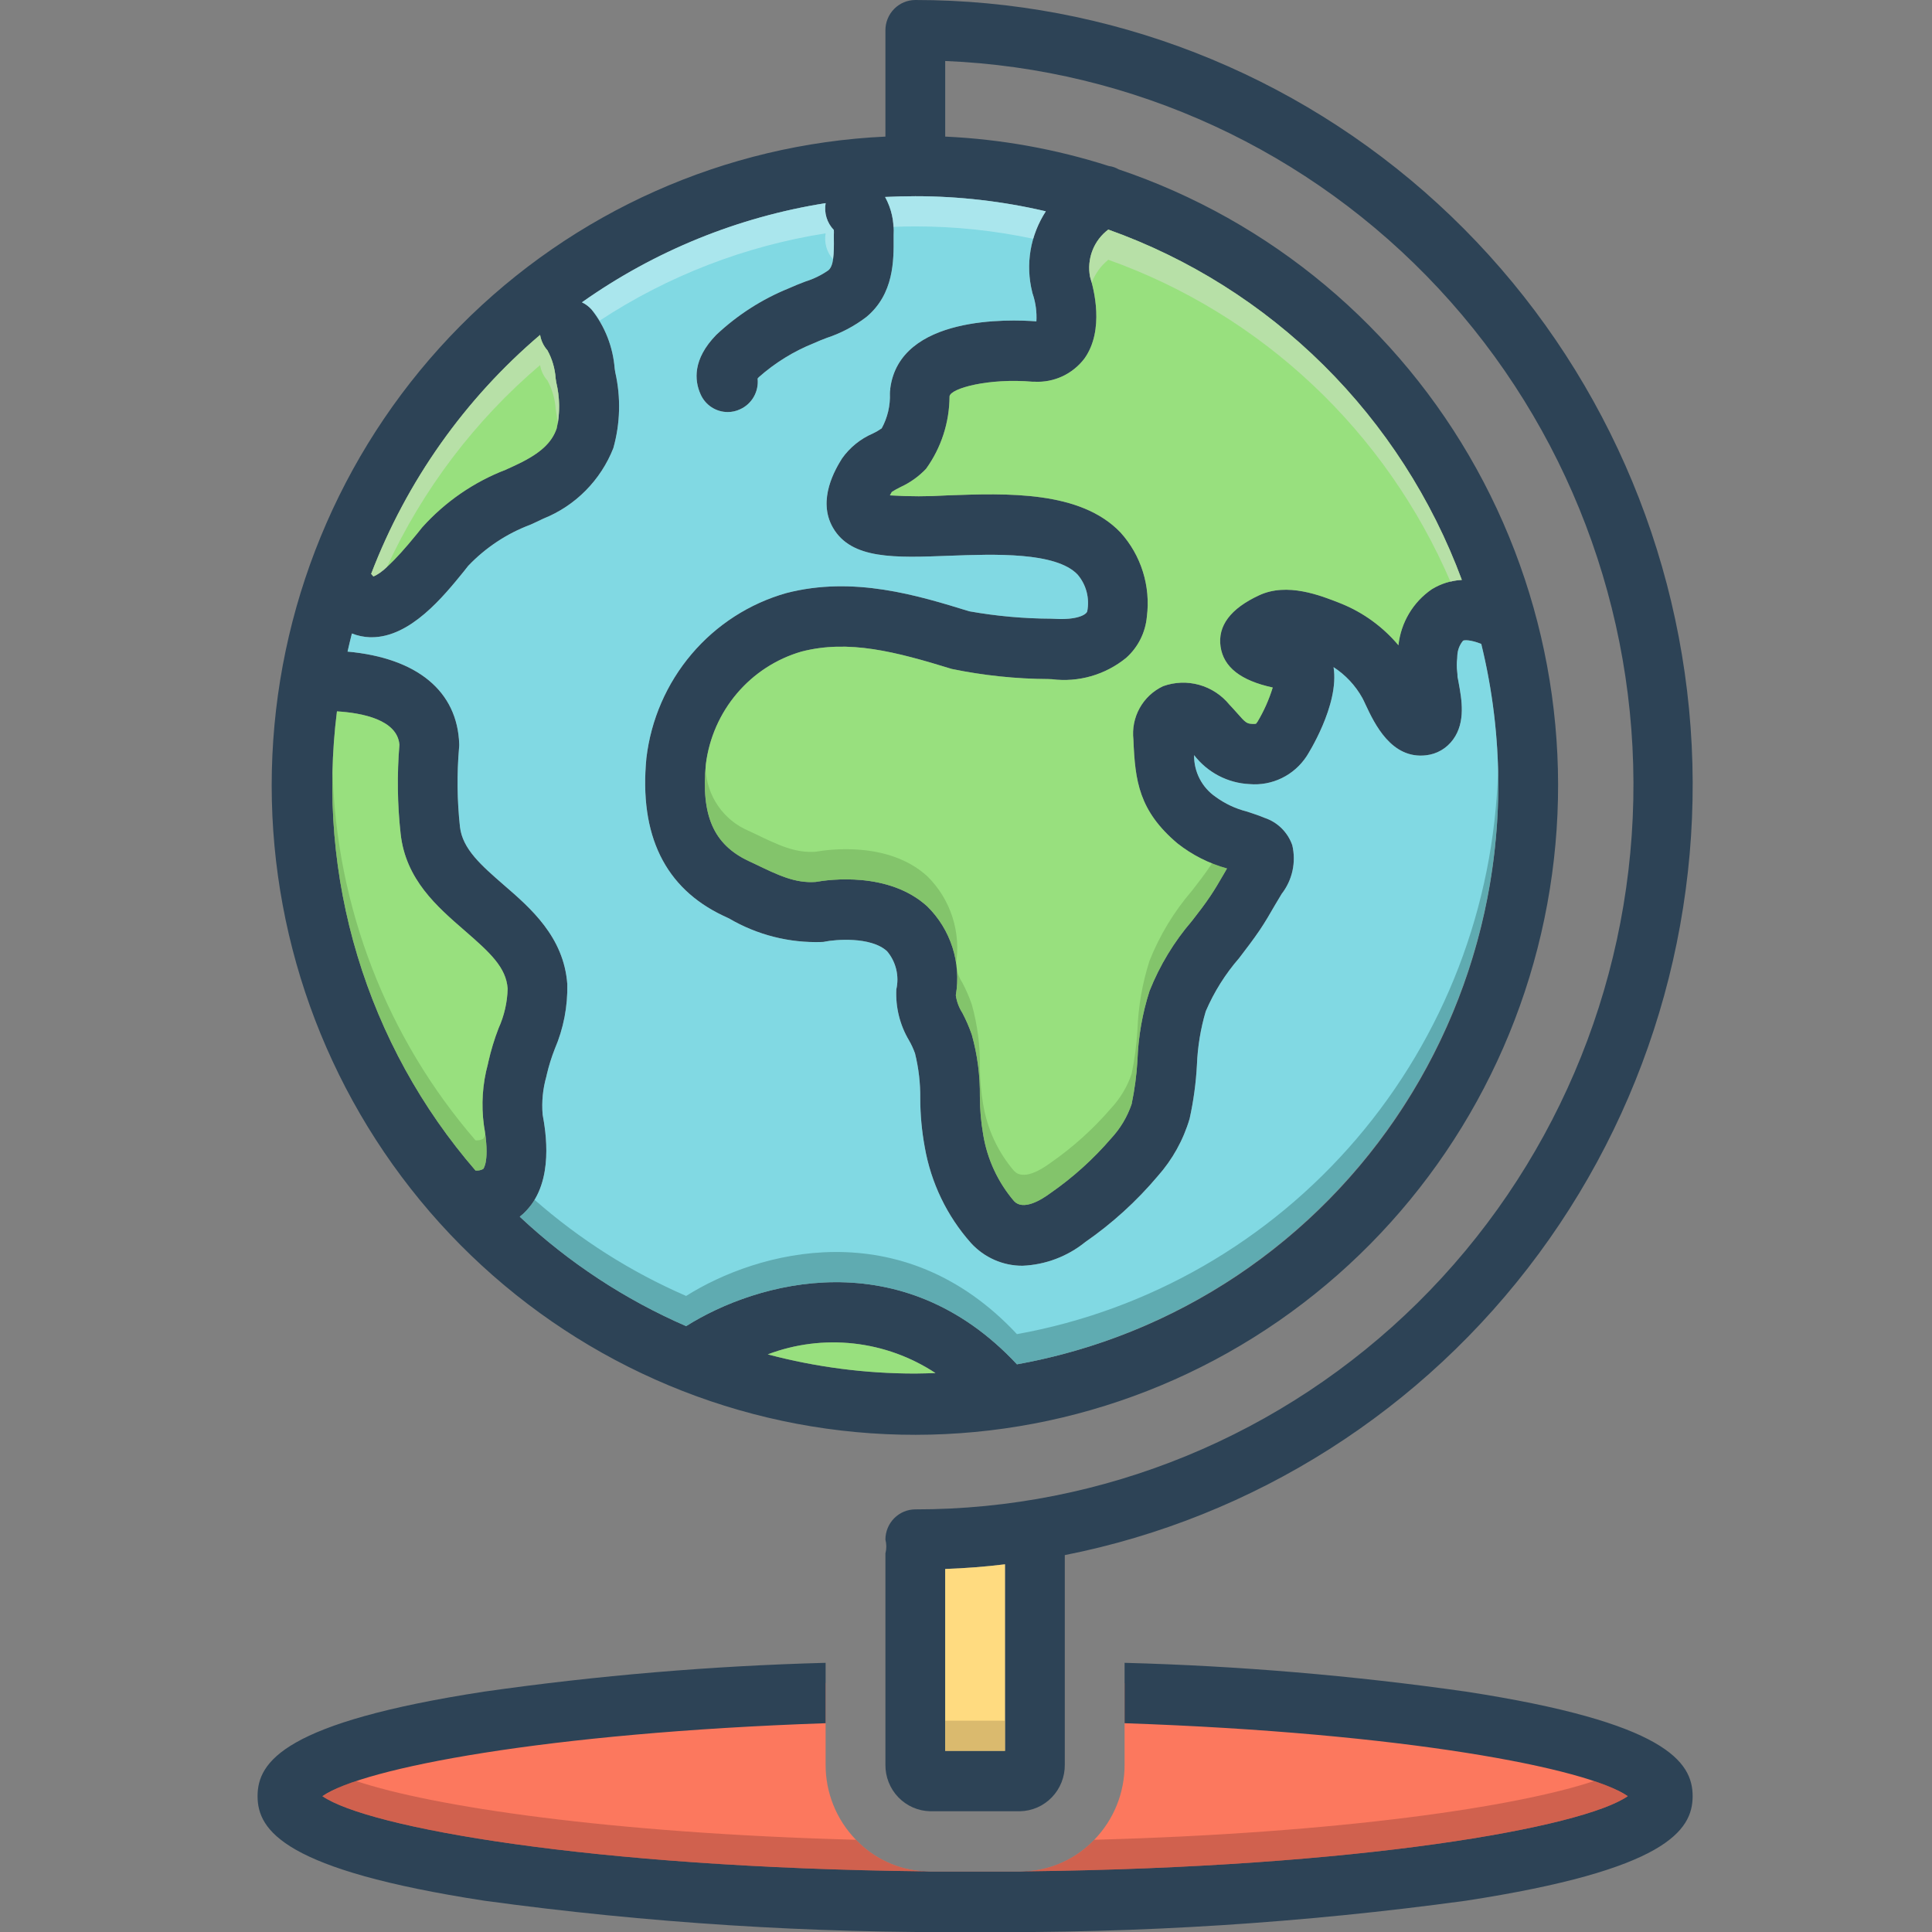
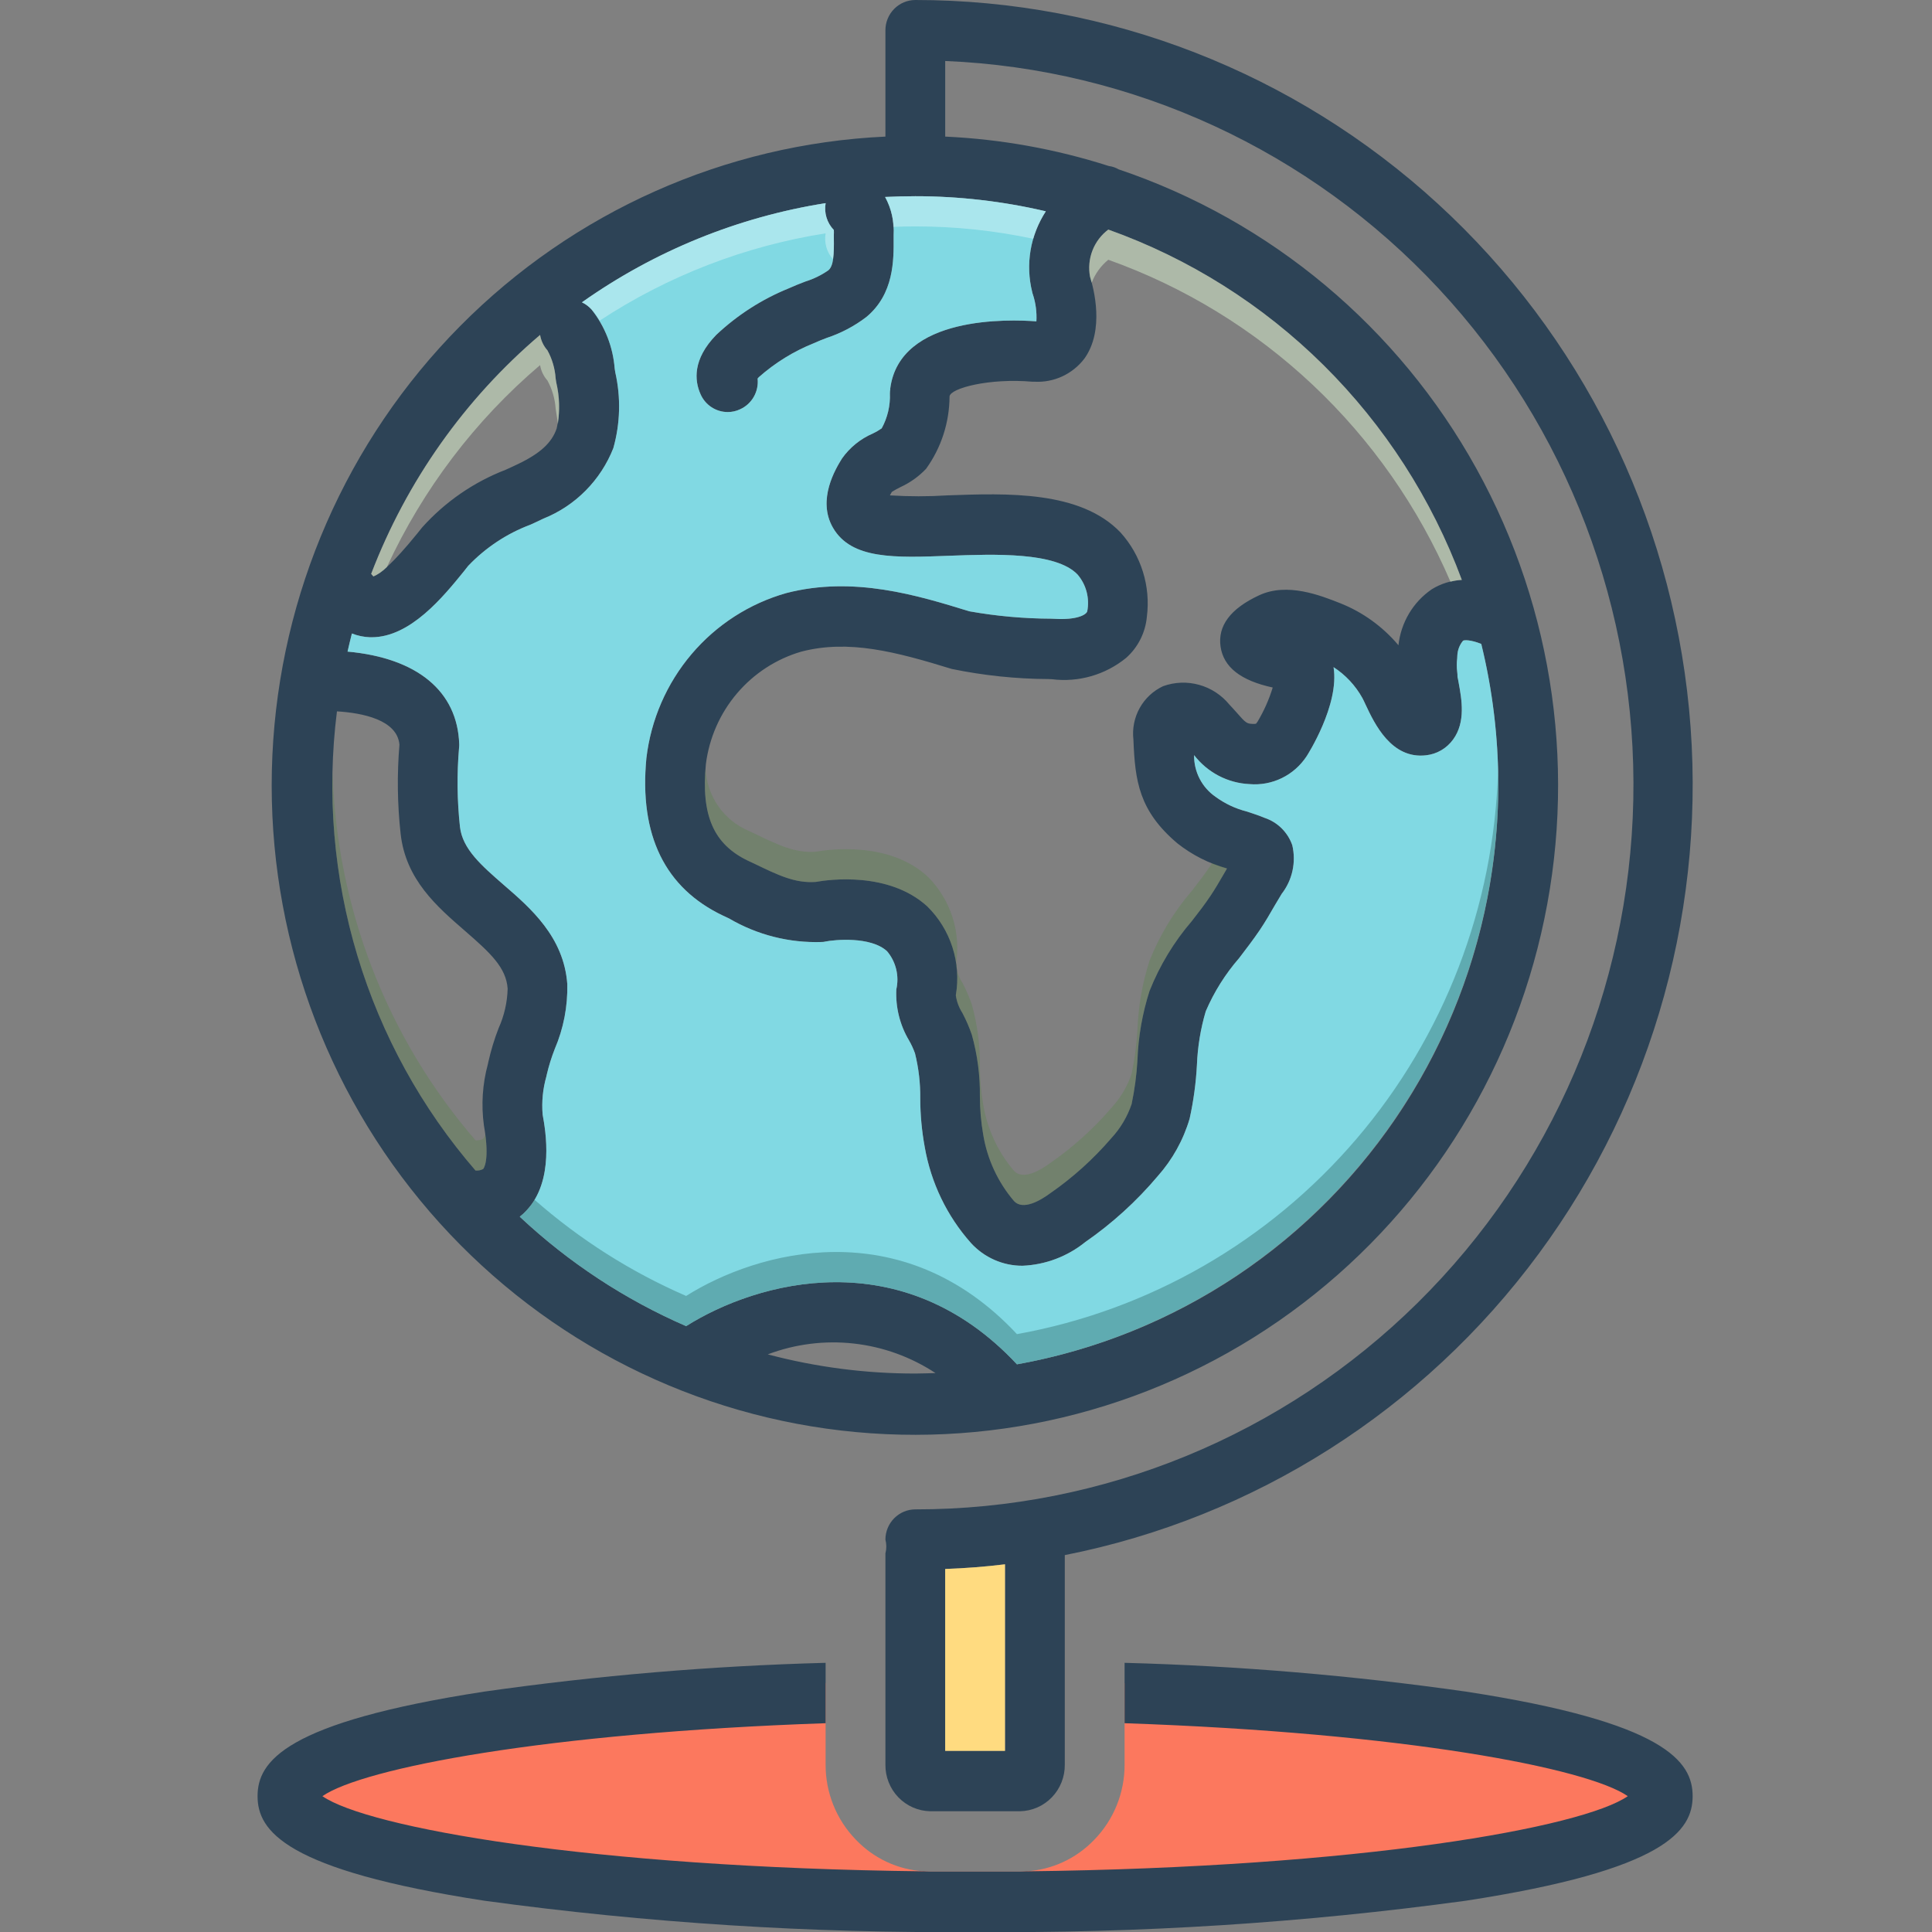
<svg xmlns="http://www.w3.org/2000/svg" width="104" height="104" viewBox="0 0 104 104" fill="none">
  <rect x="0" y="0" width="104" height="104" fill="#808080" stroke="none" />
  <g id="geography 1" clip-path="url(#clip0_213_1288)">
    <path id="Vector" d="M89.24 96.346C89.24 99.604 72.728 102.237 52.353 102.237C31.986 102.237 15.474 99.604 15.474 96.346C15.474 93.527 27.874 91.171 44.443 90.594V94.989C44.438 96.503 45.025 97.957 46.076 99.036C47.044 100.048 48.355 100.655 49.746 100.734C49.858 100.742 49.963 100.75 50.076 100.75H54.904C55.017 100.75 55.121 100.742 55.234 100.734C56.625 100.655 57.935 100.048 58.903 99.036C59.954 97.957 60.541 96.503 60.537 94.989V90.602C76.968 91.203 89.24 93.543 89.24 96.346Z" fill="#FC785E" />
    <path id="Vector_2" d="M91.115 96.688C91.115 94.832 89.664 92.712 78.906 91.059C72.817 90.192 66.684 89.674 60.537 89.51V92.761C75.6 93.278 85.446 95.177 87.624 96.688C85.2 98.369 73.276 100.531 55.234 100.734C55.124 100.739 55.015 100.75 54.904 100.75H50.076C49.965 100.75 49.855 100.739 49.746 100.734C31.702 100.531 19.779 98.369 17.355 96.688C19.534 95.177 29.38 93.278 44.443 92.761V89.51C38.296 89.674 32.163 90.192 26.073 91.059C15.315 92.712 13.865 94.832 13.865 96.688C13.865 98.543 15.316 100.663 26.073 102.316C34.828 103.513 43.656 104.076 52.49 104C61.324 104.076 70.152 103.513 78.906 102.316C89.665 100.663 91.115 98.543 91.115 96.688Z" fill="#2D4356" />
    <path id="Vector_3" d="M49.271 7.25632e-08C48.845 0.001 48.436 0.173 48.135 0.477C47.833 0.782 47.663 1.194 47.662 1.625V7.353C39.039 7.753 30.875 11.39 24.77 17.552C18.665 23.714 15.06 31.956 14.662 40.663C14.263 49.369 17.1 57.912 22.616 64.616C28.131 71.32 35.929 75.703 44.478 76.903C53.028 78.104 61.714 76.037 68.832 71.108C75.951 66.178 80.989 58.741 82.959 50.255C84.929 41.769 83.689 32.846 79.481 25.236C75.274 17.626 68.403 11.877 60.215 9.116C60.055 9.021 59.877 8.96 59.692 8.938C56.836 8.023 53.874 7.49 50.881 7.353V3.283C60.983 3.699 70.52 8.098 77.445 15.536C84.371 22.974 88.132 32.856 87.921 43.063C87.71 53.269 83.545 62.985 76.319 70.125C69.092 77.264 59.382 81.259 49.271 81.25C48.845 81.251 48.436 81.423 48.135 81.727C47.833 82.032 47.663 82.444 47.662 82.875C47.726 83.12 47.726 83.378 47.662 83.623V94.989C47.654 95.645 47.904 96.277 48.356 96.747C48.809 97.218 49.427 97.488 50.076 97.5H54.904C55.553 97.488 56.172 97.218 56.624 96.747C57.076 96.277 57.326 95.645 57.318 94.989V83.712C67.522 81.693 76.617 75.911 82.829 67.491C89.041 59.072 91.926 48.618 90.922 38.168C89.917 27.718 85.095 18.02 77.395 10.964C69.695 3.908 59.669 -0.001 49.271 7.25632e-08ZM29.074 18.029C29.124 18.338 29.261 18.625 29.468 18.858C29.723 19.323 29.875 19.839 29.91 20.369L29.943 20.581C30.143 21.393 30.152 22.242 29.967 23.059C29.709 23.831 29.082 24.407 27.875 24.984C27.649 25.09 27.432 25.196 27.207 25.293C25.497 25.954 23.964 27.012 22.733 28.381L22.459 28.722C21.115 30.379 20.439 30.907 20.101 31.029L20.085 31.013C20.053 30.971 20.018 30.93 19.981 30.891C21.892 25.9 25.019 21.476 29.074 18.029ZM26.837 55.356C26.61 55.942 26.427 56.545 26.289 57.159L26.265 57.273C25.972 58.346 25.898 59.469 26.048 60.572C26.386 62.498 26.024 62.912 26.008 62.928C25.882 62.995 25.739 63.023 25.597 63.009C22.695 59.656 20.53 55.719 19.244 51.459C17.958 47.198 17.581 42.711 18.138 38.293C19.49 38.374 21.389 38.74 21.502 40.089C21.369 41.685 21.39 43.291 21.566 44.883C21.839 47.352 23.529 48.807 25.018 50.099C26.394 51.293 27.247 52.081 27.327 53.219C27.308 53.957 27.141 54.684 26.837 55.356ZM49.271 73.938C46.591 73.94 43.921 73.593 41.329 72.906C42.807 72.347 44.394 72.148 45.962 72.323C47.531 72.498 49.036 73.043 50.358 73.913C49.995 73.921 49.633 73.938 49.271 73.938ZM58.372 19.305C59.475 17.769 58.871 15.519 58.678 14.901C58.588 14.427 58.633 13.937 58.806 13.487C58.98 13.037 59.276 12.646 59.66 12.358C64.004 13.907 67.959 16.398 71.247 19.656C74.535 22.914 77.076 26.86 78.691 31.216C78.118 31.245 77.562 31.419 77.073 31.72C76.576 32.061 76.157 32.507 75.847 33.028C75.538 33.548 75.344 34.131 75.279 34.734C74.437 33.734 73.365 32.958 72.156 32.476C71.086 32.053 69.292 31.338 67.779 32.045C66.234 32.76 65.542 33.694 65.703 34.807C65.864 35.913 66.789 36.636 68.511 37.009C68.313 37.656 68.037 38.275 67.691 38.854C67.642 38.927 67.61 38.951 67.61 38.959C67.549 38.97 67.487 38.972 67.425 38.968C67.119 38.951 67.071 38.935 66.556 38.342C66.435 38.212 66.314 38.066 66.178 37.928C65.756 37.413 65.188 37.042 64.55 36.865C63.912 36.687 63.236 36.712 62.613 36.936C62.08 37.184 61.638 37.596 61.35 38.112C61.063 38.629 60.944 39.224 61.012 39.812C61.1 42.047 61.309 43.648 63.386 45.403C64.176 46.025 65.082 46.484 66.049 46.751C65.985 46.865 65.92 46.979 65.856 47.084C65.63 47.474 65.397 47.873 65.156 48.23C64.858 48.677 64.52 49.116 64.158 49.579C63.197 50.696 62.427 51.968 61.881 53.341C61.494 54.547 61.274 55.802 61.229 57.07C61.183 57.865 61.078 58.655 60.915 59.434C60.681 60.121 60.306 60.75 59.813 61.279C58.847 62.401 57.744 63.395 56.529 64.236C56.014 64.618 55.073 65.171 54.59 64.659C53.718 63.64 53.141 62.397 52.925 61.068C52.808 60.394 52.749 59.712 52.748 59.028C52.762 57.902 52.616 56.78 52.313 55.697C52.174 55.294 52.004 54.903 51.806 54.527C51.621 54.24 51.5 53.915 51.452 53.576C51.6 52.712 51.538 51.825 51.27 50.992C51.002 50.158 50.537 49.402 49.915 48.791C47.847 46.906 44.628 47.344 43.912 47.474C42.801 47.556 41.884 47.109 40.621 46.499L40.291 46.345C38.416 45.459 37.732 43.899 37.998 41.129C38.176 39.723 38.758 38.401 39.672 37.326C40.586 36.25 41.791 35.468 43.139 35.076C45.682 34.417 48.201 35.076 51.235 36.01C52.946 36.362 54.687 36.545 56.433 36.554L56.626 36.562C57.334 36.652 58.051 36.596 58.737 36.399C59.423 36.203 60.062 35.868 60.617 35.417C61.258 34.849 61.658 34.055 61.736 33.199C61.84 32.385 61.767 31.557 61.522 30.774C61.278 29.991 60.867 29.272 60.32 28.665C58.155 26.398 54.18 26.552 51.001 26.666C49.97 26.731 48.935 26.731 47.903 26.666C47.935 26.609 47.968 26.544 48.008 26.479C48.159 26.384 48.314 26.297 48.475 26.219C48.991 25.983 49.458 25.649 49.851 25.236C50.664 24.107 51.106 22.749 51.114 21.352V21.336C51.17 20.898 53.238 20.345 55.58 20.548H55.693C56.206 20.575 56.717 20.476 57.184 20.26C57.651 20.043 58.059 19.716 58.372 19.305ZM56.296 11.375C55.882 12.008 55.602 12.722 55.476 13.47C55.35 14.219 55.38 14.986 55.564 15.722C55.572 15.769 55.586 15.816 55.604 15.86C55.754 16.323 55.817 16.811 55.789 17.298H55.781C54.397 17.192 48.41 16.957 47.919 20.938H47.927C47.911 21.016 47.903 21.095 47.903 21.174C47.93 21.831 47.777 22.483 47.461 23.059C47.31 23.164 47.152 23.256 46.986 23.335C46.322 23.62 45.749 24.084 45.328 24.676C44.99 25.22 43.968 26.894 44.837 28.405C45.827 30.119 48.161 30.03 51.114 29.916C53.528 29.827 56.835 29.705 58.002 30.924C58.234 31.193 58.402 31.513 58.493 31.858C58.583 32.203 58.594 32.564 58.525 32.914C58.453 33.109 57.938 33.377 56.795 33.312L56.594 33.304C55.113 33.299 53.635 33.166 52.176 32.906C49.408 32.053 45.956 30.989 42.335 31.923C40.347 32.484 38.57 33.628 37.227 35.211C35.885 36.793 35.038 38.743 34.795 40.812C34.401 44.956 35.793 47.807 38.931 49.294L39.245 49.441C40.76 50.329 42.491 50.768 44.242 50.708C44.304 50.709 44.367 50.7 44.427 50.684C44.91 50.586 46.865 50.391 47.75 51.204C47.987 51.483 48.155 51.815 48.242 52.172C48.328 52.529 48.331 52.901 48.249 53.259C48.203 54.223 48.441 55.179 48.933 56.006C49.061 56.228 49.169 56.462 49.255 56.704C49.452 57.499 49.547 58.315 49.537 59.134C49.539 60.009 49.62 60.882 49.778 61.742C50.112 63.665 50.974 65.456 52.265 66.909C52.618 67.297 53.047 67.607 53.525 67.818C54.003 68.029 54.519 68.138 55.041 68.136C56.273 68.085 57.457 67.638 58.42 66.861C59.87 65.856 61.183 64.662 62.323 63.31C63.113 62.421 63.699 61.367 64.037 60.222C64.248 59.271 64.379 58.303 64.431 57.33C64.469 56.349 64.629 55.378 64.906 54.438C65.354 53.396 65.959 52.431 66.701 51.578C67.071 51.09 67.457 50.594 67.819 50.058C68.101 49.636 68.367 49.189 68.624 48.734C68.753 48.523 68.873 48.319 68.994 48.116C69.278 47.751 69.476 47.327 69.575 46.874C69.674 46.421 69.671 45.951 69.566 45.5C69.446 45.157 69.251 44.846 68.994 44.591C68.737 44.336 68.426 44.144 68.085 44.029C67.755 43.891 67.425 43.786 67.103 43.68C66.507 43.528 65.944 43.263 65.445 42.9C65.081 42.652 64.783 42.317 64.58 41.924C64.376 41.531 64.272 41.093 64.279 40.649C64.635 41.111 65.087 41.49 65.602 41.76C66.118 42.029 66.684 42.182 67.264 42.209C67.863 42.26 68.464 42.148 69.005 41.883C69.546 41.619 70.006 41.212 70.338 40.706C70.354 40.682 72.116 37.952 71.786 35.913C72.431 36.331 72.964 36.903 73.339 37.578C73.388 37.667 73.444 37.789 73.508 37.928C73.991 38.959 74.9 40.877 76.767 40.657C77.056 40.625 77.334 40.533 77.585 40.386C77.835 40.239 78.053 40.041 78.224 39.804C78.908 38.862 78.683 37.643 78.522 36.758C78.498 36.603 78.465 36.473 78.457 36.432C78.46 36.34 78.454 36.248 78.441 36.156C78.411 35.919 78.411 35.679 78.441 35.441C78.441 35.384 78.449 35.336 78.449 35.279C78.464 34.99 78.572 34.713 78.755 34.491C78.819 34.45 79.133 34.426 79.737 34.661C80.769 38.873 80.932 43.254 80.217 47.532C79.502 51.811 77.923 55.895 75.58 59.531C73.236 63.168 70.177 66.279 66.593 68.672C63.008 71.065 58.975 72.689 54.743 73.442C48.539 66.796 40.75 68.981 36.935 71.386C33.638 69.954 30.609 67.962 27.979 65.496C28.109 65.395 28.23 65.284 28.341 65.162C29.846 63.562 29.371 60.881 29.21 59.995C29.153 59.306 29.222 58.612 29.412 57.947L29.436 57.834C29.545 57.369 29.688 56.913 29.862 56.469C30.335 55.367 30.566 54.175 30.538 52.975C30.353 50.432 28.559 48.88 27.11 47.629C25.927 46.597 24.897 45.711 24.761 44.509C24.607 43.092 24.59 41.663 24.712 40.243C24.719 40.184 24.722 40.124 24.72 40.064C24.632 37.204 22.451 35.417 18.709 35.076C18.782 34.751 18.862 34.426 18.943 34.101C19.253 34.223 19.583 34.292 19.916 34.304H20.005C22.097 34.304 23.875 32.102 24.954 30.777L25.203 30.461C26.142 29.476 27.289 28.717 28.559 28.242C28.792 28.137 29.017 28.031 29.251 27.918C30.101 27.578 30.874 27.066 31.522 26.413C32.169 25.761 32.678 24.981 33.017 24.123C33.391 22.794 33.427 21.391 33.121 20.044L33.089 19.841C32.999 18.677 32.565 17.567 31.842 16.656C31.697 16.496 31.521 16.366 31.327 16.274C35.238 13.508 39.725 11.682 44.443 10.936C44.398 11.195 44.414 11.462 44.491 11.713C44.568 11.965 44.703 12.194 44.886 12.383C44.894 12.472 44.886 12.561 44.886 12.634V12.829C44.894 13.691 44.878 14.316 44.588 14.552C44.21 14.814 43.795 15.017 43.357 15.153C43.051 15.267 42.753 15.389 42.464 15.519C41.018 16.105 39.692 16.956 38.553 18.029C37.273 19.346 37.386 20.491 37.708 21.214C37.833 21.503 38.04 21.748 38.301 21.92C38.563 22.091 38.868 22.182 39.181 22.181C39.406 22.18 39.628 22.131 39.832 22.035C40.145 21.897 40.405 21.661 40.576 21.363C40.746 21.065 40.819 20.72 40.782 20.378C40.801 20.351 40.822 20.327 40.846 20.304C41.722 19.528 42.724 18.91 43.807 18.476C44.033 18.371 44.266 18.281 44.499 18.192C45.27 17.938 45.993 17.556 46.64 17.062C48.129 15.819 48.112 14.008 48.104 12.805V12.659C48.146 11.944 47.987 11.231 47.646 10.603C48.185 10.579 48.724 10.562 49.271 10.562C51.636 10.563 53.993 10.836 56.296 11.375ZM54.099 94.25H50.881V84.459C51.967 84.419 53.037 84.338 54.099 84.207V94.25Z" fill="#2D4356" />
-     <path id="Vector_4" d="M50.357 73.913C49.995 73.921 49.633 73.938 49.271 73.938C46.591 73.94 43.921 73.593 41.329 72.906C42.807 72.347 44.394 72.148 45.962 72.323C47.53 72.498 49.036 73.043 50.357 73.913ZM29.967 23.059C29.709 23.831 29.081 24.407 27.874 24.984C27.649 25.09 27.432 25.196 27.206 25.293C25.496 25.954 23.964 27.012 22.732 28.381L22.459 28.722C21.115 30.379 20.439 30.907 20.101 31.029L20.085 31.013C20.052 30.971 20.017 30.93 19.98 30.891C21.892 25.9 25.019 21.476 29.073 18.029C29.124 18.338 29.261 18.625 29.468 18.858C29.723 19.323 29.874 19.839 29.91 20.369L29.942 20.581C30.143 21.393 30.151 22.242 29.967 23.059ZM27.327 53.219C27.308 53.957 27.141 54.684 26.836 55.356C26.61 55.942 26.427 56.545 26.289 57.159L26.265 57.273C25.972 58.347 25.898 59.469 26.048 60.572C26.386 62.498 26.024 62.912 26.008 62.928C25.881 62.995 25.739 63.023 25.597 63.009C22.695 59.656 20.53 55.719 19.244 51.459C17.958 47.198 17.581 42.711 18.138 38.293C19.489 38.374 21.389 38.74 21.501 40.089C21.369 41.685 21.39 43.291 21.566 44.883C21.839 47.352 23.529 48.807 25.018 50.099C26.394 51.293 27.247 52.081 27.327 53.219ZM78.69 31.216C78.118 31.245 77.562 31.419 77.073 31.72C76.575 32.061 76.157 32.507 75.847 33.028C75.537 33.548 75.343 34.131 75.278 34.734C74.437 33.734 73.365 32.958 72.156 32.476C71.086 32.053 69.292 31.338 67.779 32.045C66.234 32.76 65.542 33.694 65.703 34.807C65.864 35.913 66.789 36.636 68.511 37.009C68.313 37.656 68.037 38.275 67.69 38.854C67.642 38.927 67.61 38.951 67.61 38.959C67.549 38.97 67.487 38.972 67.425 38.968C67.119 38.951 67.071 38.935 66.556 38.342C66.435 38.212 66.314 38.066 66.177 37.928C65.756 37.413 65.188 37.042 64.55 36.865C63.912 36.687 63.236 36.712 62.613 36.936C62.08 37.184 61.638 37.596 61.35 38.112C61.062 38.629 60.944 39.224 61.011 39.812C61.1 42.047 61.309 43.648 63.385 45.403C64.176 46.025 65.081 46.484 66.049 46.751C65.984 46.865 65.92 46.979 65.856 47.084C65.63 47.474 65.397 47.873 65.156 48.23C64.858 48.677 64.52 49.116 64.158 49.579C63.197 50.696 62.427 51.968 61.88 53.341C61.493 54.547 61.274 55.802 61.229 57.07C61.183 57.865 61.078 58.655 60.915 59.434C60.681 60.121 60.305 60.75 59.812 61.279C58.847 62.402 57.744 63.395 56.529 64.236C56.014 64.618 55.073 65.171 54.59 64.659C53.717 63.64 53.141 62.397 52.924 61.068C52.808 60.394 52.749 59.712 52.747 59.028C52.762 57.902 52.615 56.781 52.313 55.697C52.173 55.294 52.004 54.903 51.806 54.527C51.621 54.24 51.5 53.915 51.452 53.576C51.6 52.712 51.537 51.825 51.27 50.992C51.002 50.158 50.537 49.402 49.915 48.791C47.847 46.906 44.628 47.344 43.912 47.474C42.801 47.556 41.884 47.109 40.621 46.499L40.291 46.345C38.416 45.459 37.732 43.899 37.997 41.129C38.176 39.723 38.758 38.401 39.672 37.326C40.585 36.25 41.791 35.468 43.139 35.076C45.682 34.417 48.201 35.076 51.234 36.01C52.945 36.362 54.687 36.545 56.433 36.554L56.626 36.562C57.333 36.652 58.051 36.596 58.737 36.399C59.422 36.203 60.062 35.868 60.617 35.417C61.257 34.849 61.658 34.055 61.736 33.199C61.84 32.385 61.767 31.557 61.522 30.774C61.278 29.991 60.867 29.272 60.319 28.665C58.155 26.398 54.18 26.552 51.001 26.666C49.969 26.731 48.935 26.731 47.903 26.666C47.935 26.609 47.967 26.544 48.008 26.479C48.158 26.384 48.314 26.297 48.474 26.219C48.991 25.983 49.458 25.649 49.85 25.236C50.664 24.107 51.106 22.749 51.114 21.352V21.336C51.17 20.898 53.238 20.345 55.58 20.548H55.692C56.205 20.575 56.717 20.476 57.184 20.26C57.651 20.043 58.058 19.716 58.372 19.305C59.474 17.769 58.871 15.519 58.678 14.901C58.588 14.427 58.633 13.937 58.806 13.487C58.98 13.037 59.276 12.646 59.66 12.358C64.004 13.907 67.959 16.398 71.246 19.656C74.534 22.914 77.075 26.86 78.69 31.216Z" fill="#98E07E" />
    <path id="Vector_5" d="M80.654 42.25C80.642 49.692 78.041 56.892 73.305 62.594C68.569 68.296 61.998 72.135 54.743 73.442C48.539 66.796 40.749 68.981 36.935 71.386C33.638 69.954 30.609 67.962 27.979 65.496C28.109 65.395 28.23 65.284 28.341 65.162C29.846 63.562 29.371 60.881 29.21 59.995C29.153 59.306 29.221 58.612 29.411 57.947L29.436 57.834C29.545 57.369 29.688 56.913 29.862 56.469C30.335 55.367 30.565 54.175 30.538 52.975C30.353 50.432 28.558 48.88 27.11 47.629C25.927 46.597 24.897 45.711 24.76 44.509C24.606 43.092 24.59 41.663 24.712 40.243C24.719 40.184 24.721 40.124 24.72 40.064C24.631 37.204 22.451 35.417 18.709 35.076C18.781 34.751 18.862 34.426 18.942 34.101C19.253 34.223 19.582 34.292 19.916 34.304H20.005C22.097 34.304 23.875 32.102 24.953 30.777L25.203 30.461C26.142 29.476 27.289 28.717 28.558 28.242C28.792 28.137 29.017 28.031 29.25 27.918C30.101 27.578 30.874 27.066 31.521 26.413C32.169 25.761 32.678 24.981 33.016 24.123C33.39 22.794 33.426 21.391 33.121 20.044L33.089 19.841C32.999 18.677 32.565 17.567 31.841 16.656C31.696 16.496 31.521 16.366 31.326 16.274C35.238 13.508 39.725 11.682 44.443 10.936C44.398 11.195 44.414 11.462 44.491 11.713C44.568 11.965 44.703 12.194 44.886 12.383C44.894 12.472 44.886 12.561 44.886 12.634V12.829C44.894 13.691 44.877 14.316 44.588 14.552C44.21 14.814 43.795 15.017 43.357 15.153C43.051 15.267 42.753 15.389 42.463 15.519C41.018 16.105 39.692 16.956 38.553 18.029C37.273 19.346 37.386 20.491 37.708 21.214C37.833 21.503 38.039 21.748 38.301 21.92C38.563 22.091 38.868 22.182 39.18 22.181C39.405 22.18 39.628 22.131 39.832 22.035C40.144 21.897 40.405 21.661 40.575 21.363C40.746 21.065 40.818 20.72 40.782 20.378C40.801 20.351 40.822 20.327 40.846 20.304C41.722 19.528 42.724 18.91 43.807 18.476C44.032 18.371 44.266 18.281 44.499 18.192C45.27 17.938 45.993 17.556 46.64 17.062C48.128 15.819 48.112 14.008 48.104 12.805V12.659C48.146 11.944 47.987 11.231 47.645 10.603C48.185 10.579 48.724 10.562 49.271 10.562C51.636 10.563 53.992 10.836 56.296 11.375C55.882 12.008 55.602 12.722 55.476 13.47C55.35 14.219 55.38 14.986 55.564 15.722C55.572 15.769 55.586 15.816 55.604 15.86C55.754 16.323 55.817 16.811 55.789 17.298H55.781C54.397 17.192 48.41 16.957 47.919 20.938H47.927C47.911 21.016 47.903 21.095 47.903 21.174C47.93 21.831 47.777 22.483 47.461 23.059C47.31 23.164 47.151 23.256 46.986 23.335C46.322 23.62 45.748 24.084 45.328 24.676C44.99 25.22 43.968 26.894 44.837 28.405C45.827 30.119 48.16 30.03 51.114 29.916C53.528 29.827 56.835 29.705 58.002 30.924C58.234 31.193 58.402 31.513 58.492 31.858C58.583 32.203 58.594 32.564 58.525 32.914C58.453 33.109 57.938 33.377 56.795 33.312L56.594 33.304C55.113 33.299 53.635 33.166 52.176 32.906C49.408 32.053 45.956 30.989 42.335 31.923C40.347 32.484 38.569 33.628 37.227 35.211C35.885 36.793 35.038 38.743 34.795 40.812C34.4 44.956 35.792 47.807 38.931 49.294L39.245 49.441C40.759 50.329 42.491 50.768 44.242 50.708C44.304 50.709 44.367 50.7 44.427 50.684C44.91 50.586 46.865 50.391 47.75 51.204C47.986 51.483 48.155 51.815 48.241 52.172C48.328 52.529 48.331 52.901 48.249 53.259C48.203 54.223 48.441 55.179 48.933 56.006C49.061 56.228 49.169 56.462 49.255 56.704C49.452 57.499 49.546 58.315 49.537 59.134C49.539 60.009 49.62 60.882 49.778 61.742C50.112 63.665 50.973 65.456 52.264 66.909C52.617 67.297 53.047 67.607 53.525 67.818C54.002 68.029 54.519 68.138 55.041 68.136C56.273 68.085 57.457 67.638 58.42 66.861C59.87 65.856 61.182 64.662 62.323 63.31C63.113 62.421 63.699 61.367 64.037 60.222C64.247 59.271 64.379 58.303 64.431 57.33C64.469 56.349 64.628 55.378 64.906 54.438C65.353 53.396 65.959 52.431 66.701 51.578C67.071 51.09 67.457 50.594 67.819 50.058C68.101 49.636 68.366 49.189 68.624 48.734C68.752 48.523 68.873 48.319 68.994 48.116C69.277 47.751 69.476 47.327 69.575 46.874C69.674 46.421 69.67 45.951 69.565 45.5C69.446 45.157 69.25 44.846 68.994 44.591C68.737 44.336 68.426 44.144 68.085 44.029C67.755 43.891 67.425 43.786 67.103 43.68C66.507 43.528 65.944 43.263 65.445 42.9C65.081 42.652 64.783 42.317 64.579 41.924C64.376 41.531 64.272 41.093 64.278 40.649C64.635 41.111 65.087 41.49 65.602 41.76C66.117 42.029 66.684 42.182 67.264 42.209C67.863 42.26 68.464 42.148 69.005 41.883C69.546 41.619 70.006 41.212 70.338 40.706C70.354 40.682 72.116 37.952 71.786 35.913C72.431 36.331 72.964 36.903 73.339 37.578C73.388 37.667 73.444 37.789 73.508 37.928C73.991 38.959 74.9 40.877 76.767 40.657C77.055 40.625 77.334 40.533 77.585 40.386C77.835 40.239 78.053 40.041 78.224 39.804C78.908 38.862 78.682 37.643 78.521 36.758C78.497 36.603 78.465 36.473 78.457 36.432C78.46 36.34 78.454 36.248 78.441 36.156C78.411 35.919 78.411 35.679 78.441 35.441C78.441 35.384 78.449 35.336 78.449 35.279C78.464 34.99 78.571 34.713 78.755 34.491C78.819 34.45 79.133 34.426 79.737 34.661C80.345 37.144 80.653 39.692 80.654 42.25Z" fill="#81D9E3" />
    <path id="Vector_6" d="M54.099 84.207V94.25H50.88V84.459C51.967 84.419 53.037 84.338 54.099 84.207Z" fill="#FFDB80" />
-     <path id="Vector_7" opacity="0.5" d="M46.076 99.036C47.044 100.048 48.354 100.655 49.746 100.734C31.704 100.531 19.779 98.369 17.357 96.688C17.926 96.338 18.537 96.065 19.175 95.875C23.288 97.248 32.775 98.678 46.076 99.036ZM87.622 96.688C85.2 98.369 73.275 100.531 55.234 100.734C56.625 100.655 57.935 100.048 58.903 99.036C72.204 98.678 81.692 97.248 85.804 95.875C86.442 96.065 87.053 96.338 87.622 96.688Z" fill="#A54B3F" />
    <path id="Vector_8" opacity="0.6" d="M30.031 22.815C30.007 22.612 29.975 22.409 29.942 22.206L29.91 21.994C29.874 21.464 29.723 20.948 29.468 20.483C29.261 20.25 29.124 19.963 29.073 19.654C25.573 22.629 22.759 26.339 20.825 30.526C20.619 30.739 20.373 30.911 20.101 31.029L20.085 31.013C20.052 30.971 20.018 30.93 19.98 30.891C21.892 25.9 25.019 21.476 29.073 18.029C29.124 18.338 29.261 18.625 29.468 18.858C29.723 19.323 29.874 19.839 29.91 20.369L29.942 20.581C30.11 21.313 30.14 22.071 30.031 22.815Z" fill="#CBE0C3" />
    <path id="Vector_9" opacity="0.4" d="M44.886 12.383C44.894 12.472 44.886 12.561 44.886 12.634V12.829C44.901 13.204 44.885 13.579 44.837 13.951C44.672 13.764 44.55 13.543 44.482 13.302C44.413 13.061 44.4 12.808 44.443 12.561C40.107 13.242 35.963 14.843 32.284 17.258C32.159 17.041 32.011 16.84 31.842 16.656C31.697 16.496 31.521 16.366 31.327 16.274C35.238 13.508 39.725 11.682 44.443 10.936C44.398 11.195 44.414 11.462 44.491 11.713C44.568 11.965 44.703 12.194 44.886 12.383ZM56.296 11.375C56.004 11.834 55.776 12.332 55.62 12.854C53.533 12.409 51.405 12.186 49.271 12.188C48.877 12.188 48.483 12.196 48.088 12.212C48.079 11.646 47.927 11.092 47.646 10.603C48.185 10.579 48.724 10.562 49.271 10.562C51.636 10.563 53.993 10.836 56.296 11.375Z" fill="#E8FBFC" />
    <path id="Vector_10" opacity="0.6" d="M78.691 31.216C78.484 31.228 78.279 31.261 78.079 31.314C76.353 27.302 73.827 23.692 70.658 20.711C67.489 17.729 63.745 15.439 59.66 13.983C59.26 14.308 58.951 14.734 58.767 15.218C58.734 15.088 58.702 14.982 58.678 14.901C58.588 14.427 58.633 13.937 58.806 13.487C58.98 13.037 59.276 12.646 59.66 12.358C64.004 13.907 67.959 16.398 71.247 19.656C74.534 22.914 77.075 26.86 78.691 31.216Z" fill="#CBE0C3" />
    <path id="Vector_11" opacity="0.3" d="M26.008 62.928C25.881 62.995 25.739 63.023 25.597 63.009C20.623 57.26 17.884 49.884 17.888 42.25C17.888 41.998 17.888 41.746 17.904 41.494C18.098 48.826 20.819 55.86 25.597 61.384C25.739 61.398 25.881 61.37 26.008 61.303C26.066 61.23 26.105 61.144 26.12 61.051C26.321 62.571 26.024 62.912 26.008 62.928ZM66.049 46.751C65.984 46.865 65.92 46.979 65.856 47.084C65.63 47.474 65.397 47.873 65.156 48.23C64.858 48.677 64.52 49.116 64.158 49.579C63.197 50.696 62.427 51.968 61.88 53.341C61.493 54.547 61.274 55.802 61.229 57.07C61.182 57.865 61.078 58.655 60.915 59.434C60.681 60.121 60.305 60.75 59.812 61.279C58.847 62.401 57.744 63.395 56.529 64.236C56.014 64.618 55.073 65.171 54.59 64.659C53.717 63.64 53.141 62.397 52.924 61.068C52.808 60.394 52.749 59.712 52.747 59.028C52.762 57.902 52.615 56.78 52.313 55.697C52.173 55.294 52.004 54.903 51.806 54.527C51.621 54.24 51.5 53.915 51.452 53.576C51.6 52.712 51.537 51.825 51.27 50.992C51.002 50.158 50.537 49.402 49.915 48.791C47.847 46.906 44.628 47.344 43.912 47.474C42.801 47.556 41.884 47.109 40.621 46.499L40.291 46.345C38.472 45.484 37.772 43.989 37.981 41.373C38.013 42.094 38.246 42.792 38.655 43.384C39.064 43.977 39.631 44.44 40.291 44.72L40.621 44.874C41.884 45.484 42.801 45.931 43.912 45.849C44.628 45.719 47.847 45.281 49.915 47.166C50.537 47.777 51.002 48.533 51.27 49.367C51.537 50.2 51.6 51.087 51.452 51.951C51.5 52.29 51.621 52.615 51.806 52.902C52.004 53.278 52.173 53.669 52.313 54.072C52.615 55.155 52.762 56.277 52.747 57.403C52.749 58.087 52.808 58.769 52.924 59.443C53.141 60.772 53.717 62.015 54.59 63.034C55.073 63.546 56.014 62.993 56.529 62.611C57.744 61.77 58.847 60.776 59.812 59.654C60.305 59.125 60.681 58.496 60.915 57.809C61.078 57.03 61.182 56.24 61.229 55.445C61.274 54.177 61.493 52.922 61.88 51.716C62.427 50.343 63.197 49.071 64.158 47.954C64.52 47.491 64.858 47.052 65.156 46.605C65.188 46.561 65.217 46.515 65.244 46.467C65.518 46.572 65.791 46.662 66.049 46.751Z" fill="#528440" />
    <path id="Vector_12" opacity="0.3" d="M80.654 42.25C80.642 49.692 78.041 56.892 73.305 62.594C68.569 68.296 61.998 72.135 54.743 73.442C48.539 66.796 40.749 68.981 36.935 71.386C33.638 69.954 30.609 67.962 27.979 65.496C28.109 65.395 28.23 65.284 28.341 65.162C28.509 64.988 28.652 64.791 28.768 64.578C31.208 66.722 33.963 68.471 36.935 69.761C40.749 67.356 48.539 65.171 54.743 71.817C61.853 70.536 68.309 66.823 73.025 61.3C77.741 55.778 80.429 48.783 80.638 41.494C80.654 41.746 80.654 41.998 80.654 42.25Z" fill="#0F423C" />
-     <path id="Vector_13" opacity="0.45" d="M50.88 92.625H54.099V94.25H50.88V92.625Z" fill="#AD9359" />
  </g>
  <defs>
    <clipPath id="clip0_213_1288">
      <rect width="103" height="104" fill="white" transform="translate(0.99)" />
    </clipPath>
  </defs>
</svg>